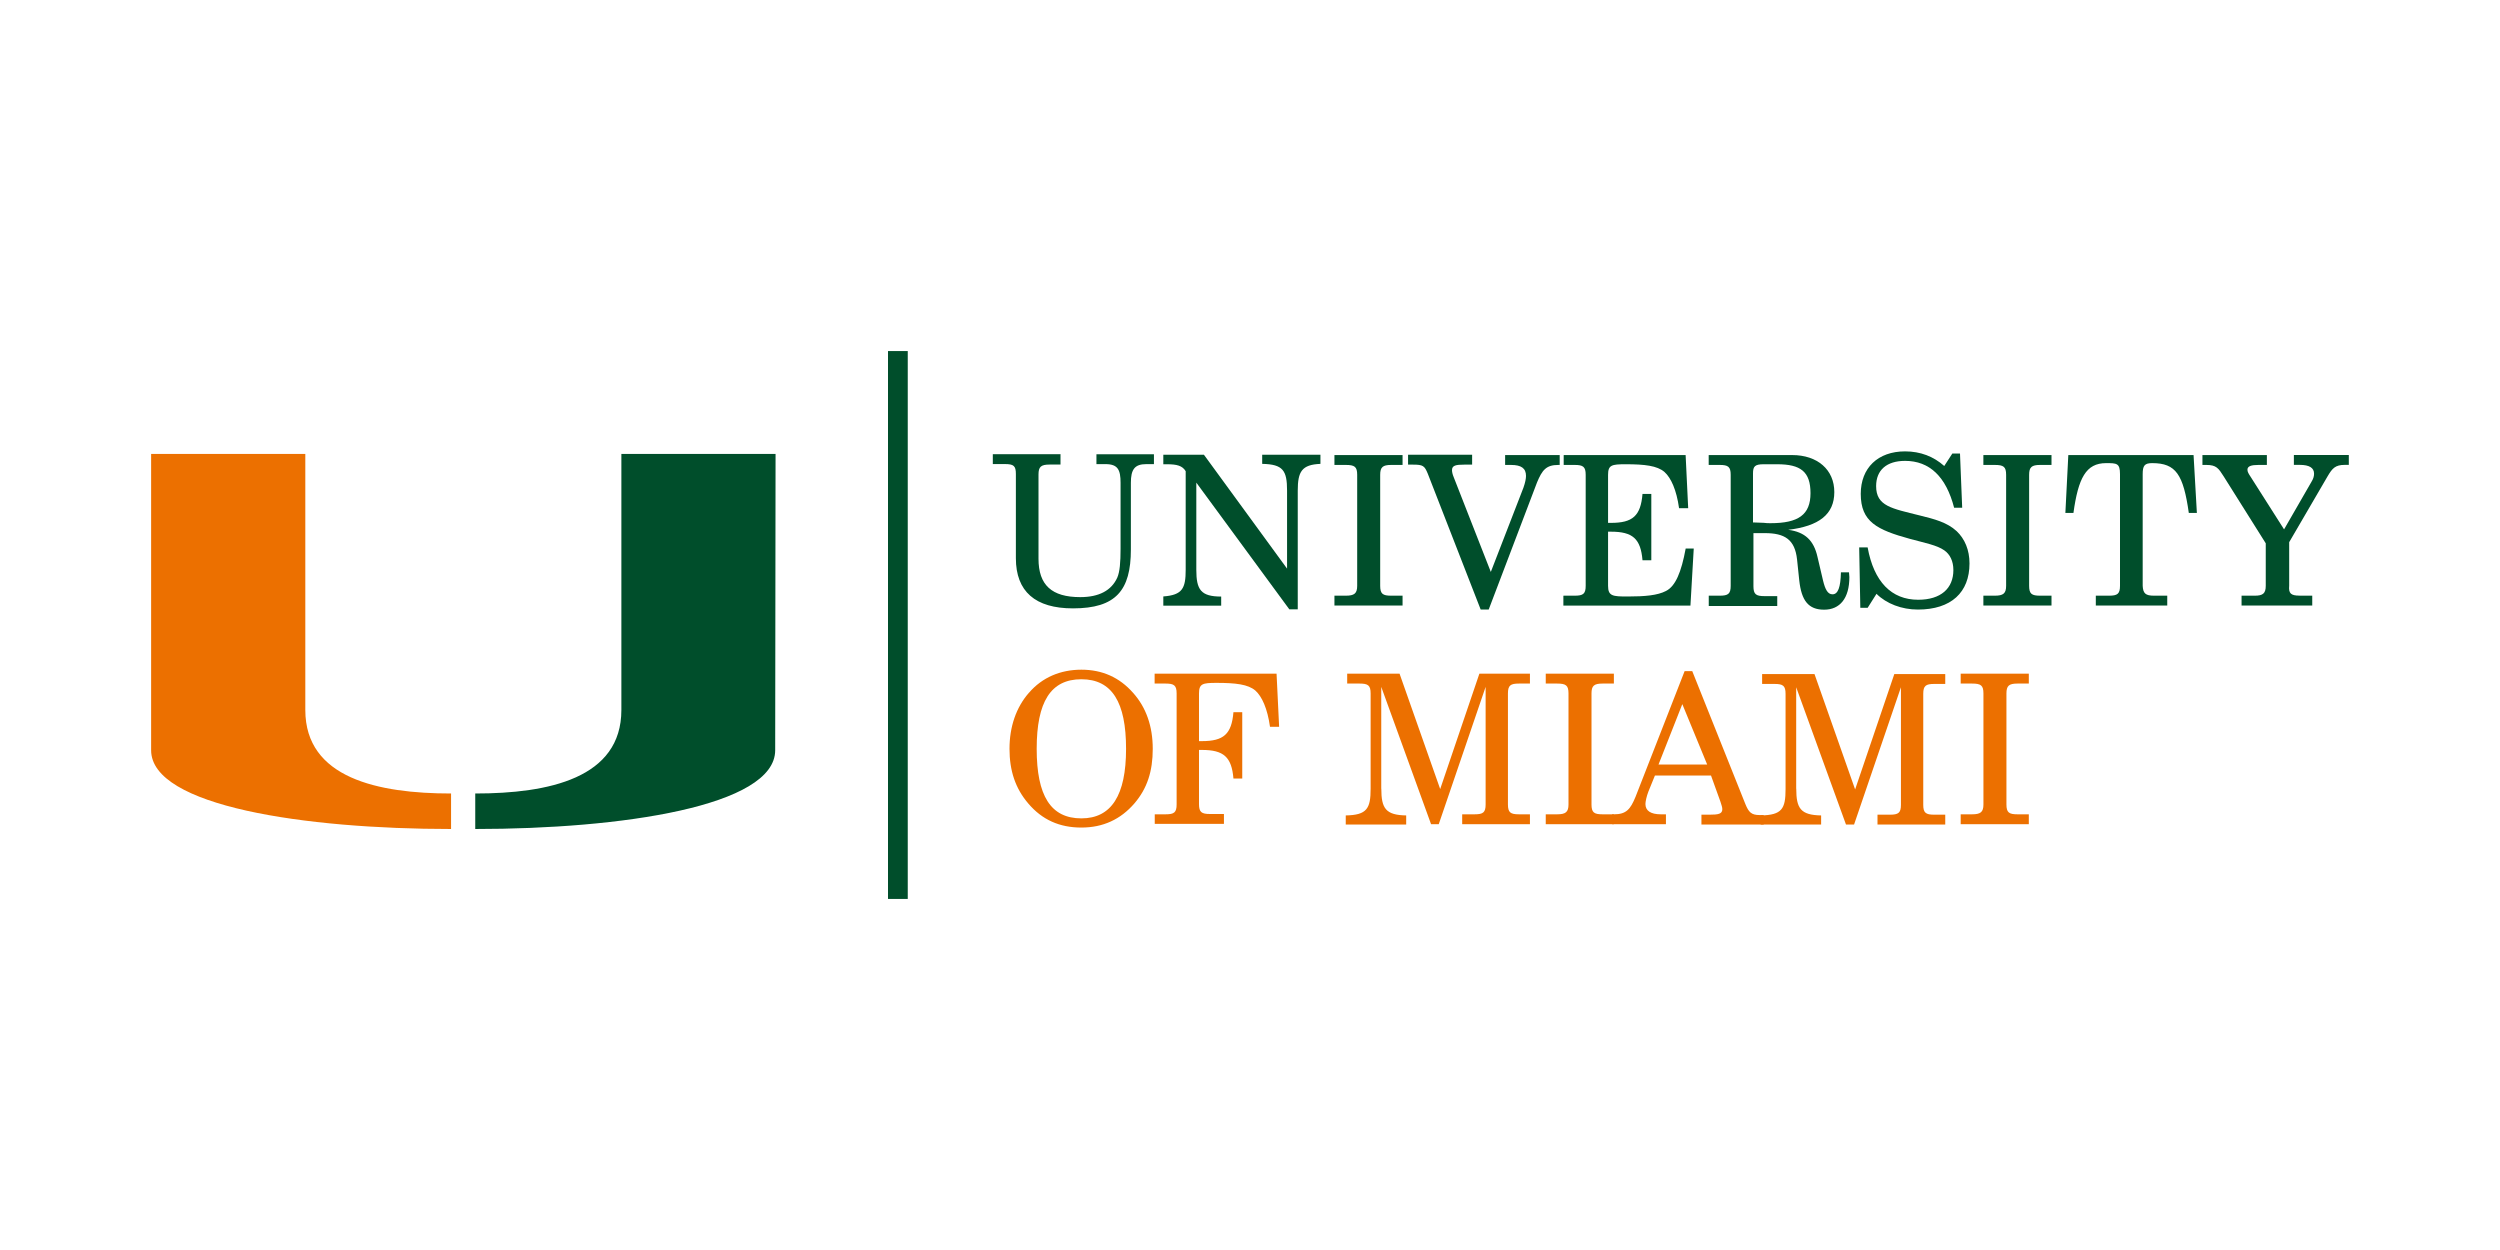
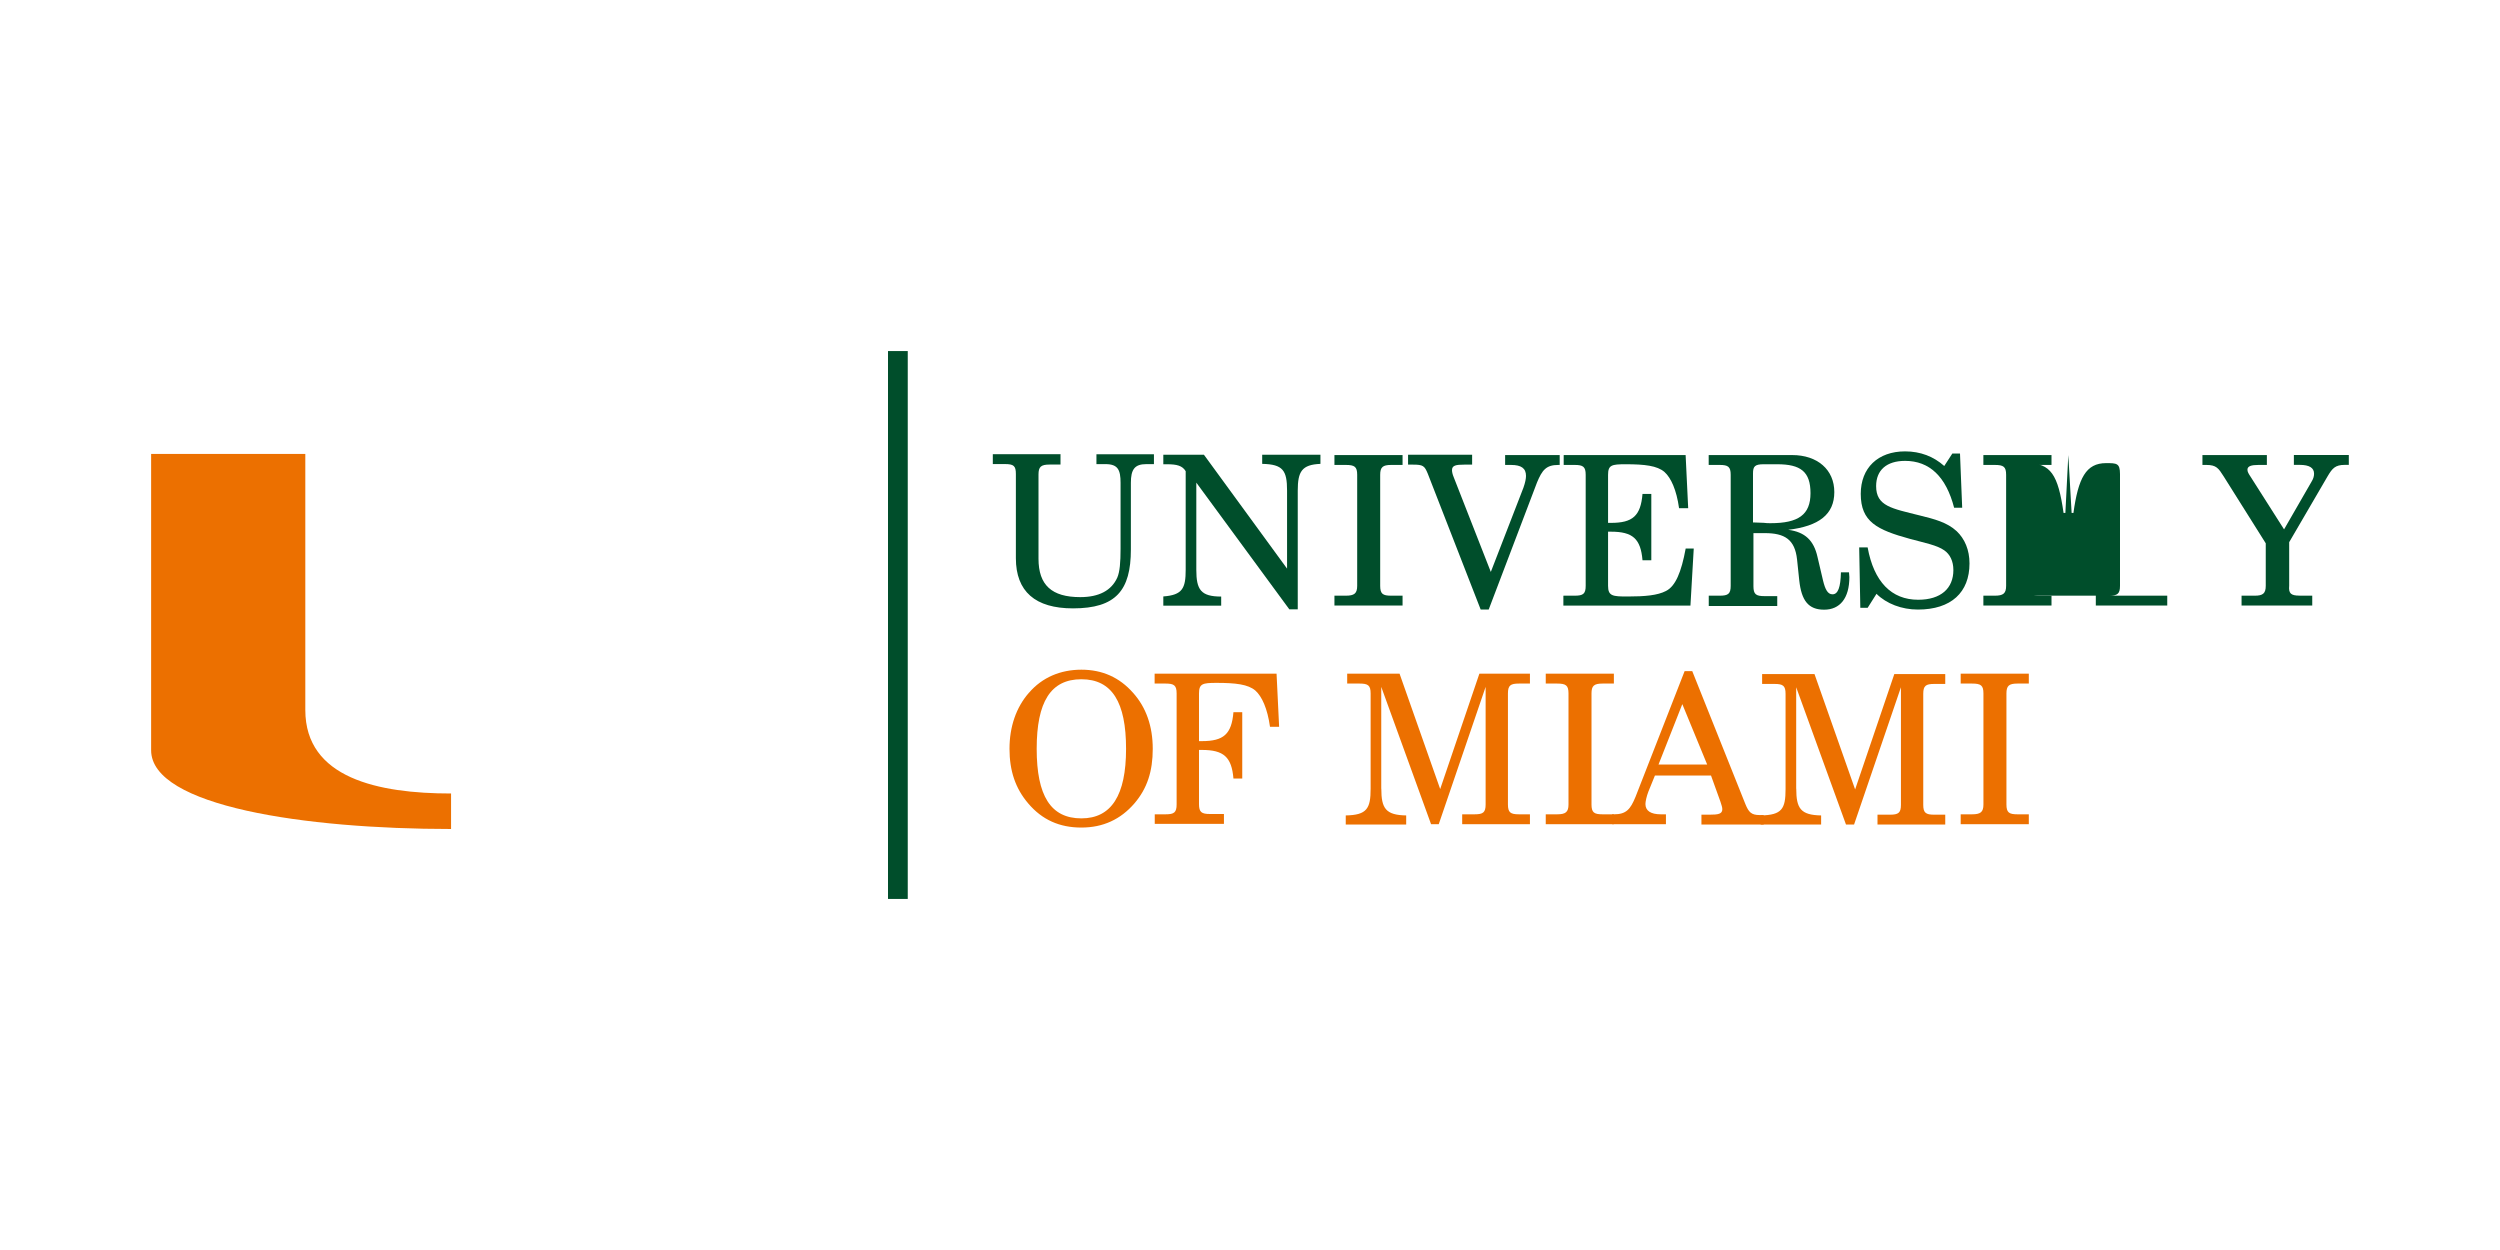
<svg xmlns="http://www.w3.org/2000/svg" id="Layer_1" viewBox="0 0 400 200">
  <defs>
    <style>.cls-1{fill:#ec7000;}.cls-2{fill:none;stroke:#004e2b;stroke-width:3.16px;}.cls-3{fill:#004e2b;}</style>
  </defs>
-   <path class="cls-3" d="M99.42,113.59v-40.96h24.67s-.06,45.76-.06,47.41c0,8.97-24.67,12.6-47.99,12.6v-5.68c11.78,0,23.38-2.46,23.38-13.36" />
  <path class="cls-1" d="M48.85,113.59v-40.96h-24.67v47.41c0,8.97,24.67,12.6,47.99,12.6v-5.68c-11.66,0-23.32-2.46-23.32-13.36" />
  <line class="cls-2" x1="143.66" y1="56.17" x2="143.66" y2="143.83" />
  <path class="cls-3" d="M169.68,72.75v1.58h-1.76c-1.35,0-1.76.35-1.76,1.58v13.48c0,4.22,2.11,6.15,6.68,6.15,2.99,0,4.98-1.05,5.92-3.11.41-.94.53-2.46.53-4.63v-10.55c0-2.05-.41-2.99-2.4-2.99h-1.46v-1.58h9.2v1.58h-1.23c-1.88,0-2.46.88-2.46,2.99v10.66c0,6.56-2.4,9.43-9.26,9.43-6.04,0-9.14-2.7-9.14-8.03v-13.48c0-1.29-.35-1.58-1.76-1.58h-1.93v-1.58h10.84v.06Z" />
  <path class="cls-3" d="M186.14,95.43c3.05-.23,3.57-1.29,3.57-4.28v-15.76c-.53-.88-1.41-1.11-2.99-1.11h-.59v-1.52h6.5l13.3,18.22v-12.48c0-3.22-.64-4.22-3.98-4.28v-1.46h9.32v1.46c-2.99.12-3.63,1.23-3.63,4.28v18.99h-1.35l-14.88-20.27v13.95c0,3.16.7,4.28,3.98,4.28v1.46h-9.26v-1.46Z" />
  <path class="cls-3" d="M213.51,95.31h1.82c1.35,0,1.82-.35,1.82-1.58v-17.76c0-1.29-.41-1.58-1.82-1.58h-1.82v-1.58h10.9v1.58h-1.82c-1.35,0-1.76.35-1.76,1.58v17.76c0,1.29.41,1.58,1.76,1.58h1.82v1.58h-10.9v-1.58Z" />
  <path class="cls-3" d="M236.89,97.48l-8.44-21.68c-.53-1.29-.76-1.46-2.4-1.46h-.76v-1.58h10.25v1.58h-1.23c-1.35,0-1.99.12-1.99.88,0,.23.06.64.29,1.17l5.92,15.12,5.22-13.48c.29-.82.41-1.46.41-1.88,0-1.23-.76-1.76-2.4-1.76h-.94v-1.58h8.73v1.58h-.23c-1.93,0-2.58.82-3.4,2.81l-7.73,20.33h-1.29v-.06Z" />
  <path class="cls-3" d="M250.19,95.31h1.76c1.35,0,1.76-.29,1.76-1.58v-17.76c0-1.29-.41-1.58-1.76-1.58h-1.76v-1.58h19.51l.41,8.5h-1.46c-.41-2.93-1.29-4.86-2.34-5.8-1.17-1-3.16-1.23-6.21-1.23-2.23,0-2.81.12-2.81,1.7v7.68h.47c3.46,0,4.75-1.11,5.04-4.63h1.41v10.61h-1.41c-.29-3.46-1.58-4.57-5.04-4.57h-.47v8.67c0,1.64.76,1.7,3.11,1.7,2.81,0,4.8-.18,6.15-.88,1.52-.76,2.46-2.99,3.16-6.8h1.29l-.53,9.14h-20.33v-1.58h.06Z" />
  <path class="cls-3" d="M273.39,95.31h1.76c1.35,0,1.76-.29,1.76-1.58v-17.76c0-1.29-.41-1.58-1.76-1.58h-1.76v-1.58h13.36c4.04,0,6.74,2.34,6.74,5.92s-2.46,5.45-7.38,6.04c2.7.35,4.1,1.7,4.69,4.34l.88,3.75c.35,1.46.76,2.23,1.52,2.23.88,0,1.29-1.11,1.35-3.52h1.29c0,.29.06.53.06.76,0,3.4-1.52,5.22-4.04,5.22s-3.63-1.46-3.98-4.69l-.35-3.34c-.35-3.22-1.99-4.22-5.16-4.22h-1.82v8.5c0,1.29.41,1.58,1.76,1.58h2.05v1.58h-10.96v-1.64ZM280.54,83.59l1.64.06c.41.06.76.06,1.11.06,4.45,0,6.39-1.35,6.39-4.8s-1.58-4.63-5.33-4.63h-2.17c-1.41,0-1.7.35-1.7,1.46v7.85h.06Z" />
  <path class="cls-3" d="M298.82,97.25h-1.17l-.18-9.67h1.35c1,5.51,3.81,8.38,8.09,8.38,3.63,0,5.63-1.82,5.63-4.75,0-1.41-.53-2.52-1.46-3.16-1.17-.82-3.05-1.17-5.45-1.82-5.33-1.46-7.91-2.75-7.91-7.21,0-4.16,2.75-6.8,7.09-6.8,2.46,0,4.57.82,6.27,2.34l1.29-1.99h1.23l.35,8.67h-1.29c-1.29-4.98-3.93-7.5-7.85-7.5-2.93,0-4.63,1.46-4.63,4.04,0,3.22,2.52,3.57,6.97,4.69,2.4.59,4.39,1.11,5.92,2.52,1.29,1.23,2.05,2.99,2.05,5.16,0,4.63-2.93,7.38-8.26,7.38-2.58,0-5.04-.94-6.62-2.52l-1.41,2.23Z" />
  <path class="cls-3" d="M317.34,95.31h1.82c1.35,0,1.82-.35,1.82-1.58v-17.76c0-1.29-.41-1.58-1.82-1.58h-1.82v-1.58h10.9v1.58h-1.82c-1.35,0-1.76.35-1.76,1.58v17.76c0,1.29.41,1.58,1.76,1.58h1.82v1.58h-10.9v-1.58Z" />
-   <path class="cls-3" d="M344.65,95.31h2.11v1.58h-11.43v-1.58h2.11c1.35,0,1.76-.29,1.76-1.58v-17.87c0-1.76-.53-1.76-2.23-1.76-3.22,0-4.45,2.4-5.22,7.97h-1.29l.47-9.26h20.04l.53,9.26h-1.29c-.88-6.15-2.05-7.97-5.86-7.97-1.23,0-1.52.41-1.52,1.76v17.87c.06,1.23.47,1.58,1.82,1.58" />
+   <path class="cls-3" d="M344.65,95.31h2.11v1.58h-11.43v-1.58h2.11c1.35,0,1.76-.29,1.76-1.58v-17.87c0-1.76-.53-1.76-2.23-1.76-3.22,0-4.45,2.4-5.22,7.97h-1.29l.47-9.26l.53,9.26h-1.29c-.88-6.15-2.05-7.97-5.86-7.97-1.23,0-1.52.41-1.52,1.76v17.87c.06,1.23.47,1.58,1.82,1.58" />
  <path class="cls-3" d="M367.91,95.31h2.05v1.58h-11.31v-1.58h2.11c1.29,0,1.76-.35,1.76-1.58v-6.8l-6.74-10.72c-.82-1.29-1.17-1.82-2.75-1.82h-.64v-1.58h10.31v1.58h-1.35c-1.11,0-1.76.18-1.76.76,0,.35.18.64.53,1.17l5.33,8.38,4.39-7.62c.29-.47.41-.88.41-1.29,0-.94-.76-1.41-2.29-1.41h-.94v-1.58h8.79v1.58h-.64c-1.52,0-1.99.53-2.75,1.82l-6.15,10.55v6.97c-.12,1.23.29,1.58,1.64,1.58" />
  <path class="cls-1" d="M164.64,110.84c2.11-2.46,5.04-3.69,8.38-3.69s6.09,1.23,8.26,3.69c2.11,2.34,3.16,5.39,3.16,8.97s-.88,6.33-2.93,8.73c-2.23,2.58-5.04,3.87-8.5,3.87s-6.27-1.23-8.5-3.87c-2.05-2.4-2.99-5.22-2.99-8.73s1.05-6.62,3.11-8.97M173.02,130.94c4.8,0,7.15-3.69,7.15-11.13s-2.23-11.13-7.15-11.13-7.15,3.63-7.15,11.13,2.23,11.13,7.15,11.13" />
  <path class="cls-1" d="M184.74,130.29h1.76c1.35,0,1.76-.29,1.76-1.58v-17.76c0-1.29-.41-1.58-1.76-1.58h-1.76v-1.58h19.51l.41,8.5h-1.46c-.41-2.93-1.29-4.86-2.34-5.8-1.17-1-3.16-1.23-6.21-1.23-2.23,0-2.81.12-2.81,1.7v7.62h.47c3.46,0,4.75-1.11,5.04-4.63h1.41v10.61h-1.41c-.29-3.46-1.58-4.57-5.04-4.57h-.47v8.67c0,1.29.41,1.58,1.76,1.58h2.23v1.58h-11.07v-1.52Z" />
  <path class="cls-1" d="M221.01,126.19c0,3.16.7,4.22,3.98,4.28v1.46h-9.67v-1.46c3.4-.06,3.98-1.11,3.98-4.28v-15.24c0-1.29-.41-1.58-1.76-1.58h-1.99v-1.58h8.38l6.5,18.46,6.27-18.46h8.09v1.58h-1.76c-1.35,0-1.76.29-1.76,1.58v17.76c0,1.29.41,1.58,1.76,1.58h1.76v1.58h-10.84v-1.58h1.99c1.35,0,1.76-.29,1.76-1.58v-18.81l-7.5,21.97h-1.23l-7.97-21.97v16.29Z" />
  <path class="cls-1" d="M247.32,130.29h1.82c1.35,0,1.82-.35,1.82-1.58v-17.76c0-1.29-.41-1.58-1.82-1.58h-1.82v-1.58h10.9v1.58h-1.82c-1.35,0-1.76.35-1.76,1.58v17.76c0,1.29.41,1.58,1.76,1.58h1.82v1.58h-10.9v-1.58Z" />
  <path class="cls-1" d="M270.76,107.38l8.5,21.27c.53,1.29.94,1.76,2.29,1.76h.64v1.52h-9.96v-1.58h1.29c1.41,0,2.05-.12,2.05-.88,0-.29-.12-.64-.29-1.17l-1.52-4.22h-8.97l-1.05,2.58c-.29.76-.47,1.58-.47,1.99,0,1.05.82,1.64,2.46,1.64h.82v1.58h-8.61v-1.58h.29c1.99,0,2.64-.82,3.46-2.81l7.85-20.1h1.23ZM269.17,112.66l-3.81,9.67h7.79l-3.98-9.67Z" />
  <path class="cls-1" d="M287.4,126.19c0,3.16.7,4.22,3.98,4.28v1.46h-9.67v-1.46c3.4-.06,3.98-1.05,3.98-4.22v-15.24c0-1.29-.41-1.58-1.76-1.58h-1.99v-1.58h8.38l6.5,18.46,6.27-18.46h8.15v1.58h-1.76c-1.35,0-1.76.29-1.76,1.58v17.76c0,1.29.41,1.58,1.76,1.58h1.76v1.58h-10.84v-1.58h1.99c1.35,0,1.76-.29,1.76-1.58v-18.81l-7.5,21.97h-1.29l-7.97-21.97v16.23Z" />
  <path class="cls-1" d="M313.71,130.29h1.82c1.35,0,1.82-.35,1.82-1.58v-17.76c0-1.29-.41-1.58-1.82-1.58h-1.82v-1.58h10.9v1.58h-1.82c-1.35,0-1.76.35-1.76,1.58v17.76c0,1.29.41,1.58,1.76,1.58h1.82v1.58h-10.9v-1.58Z" />
</svg>